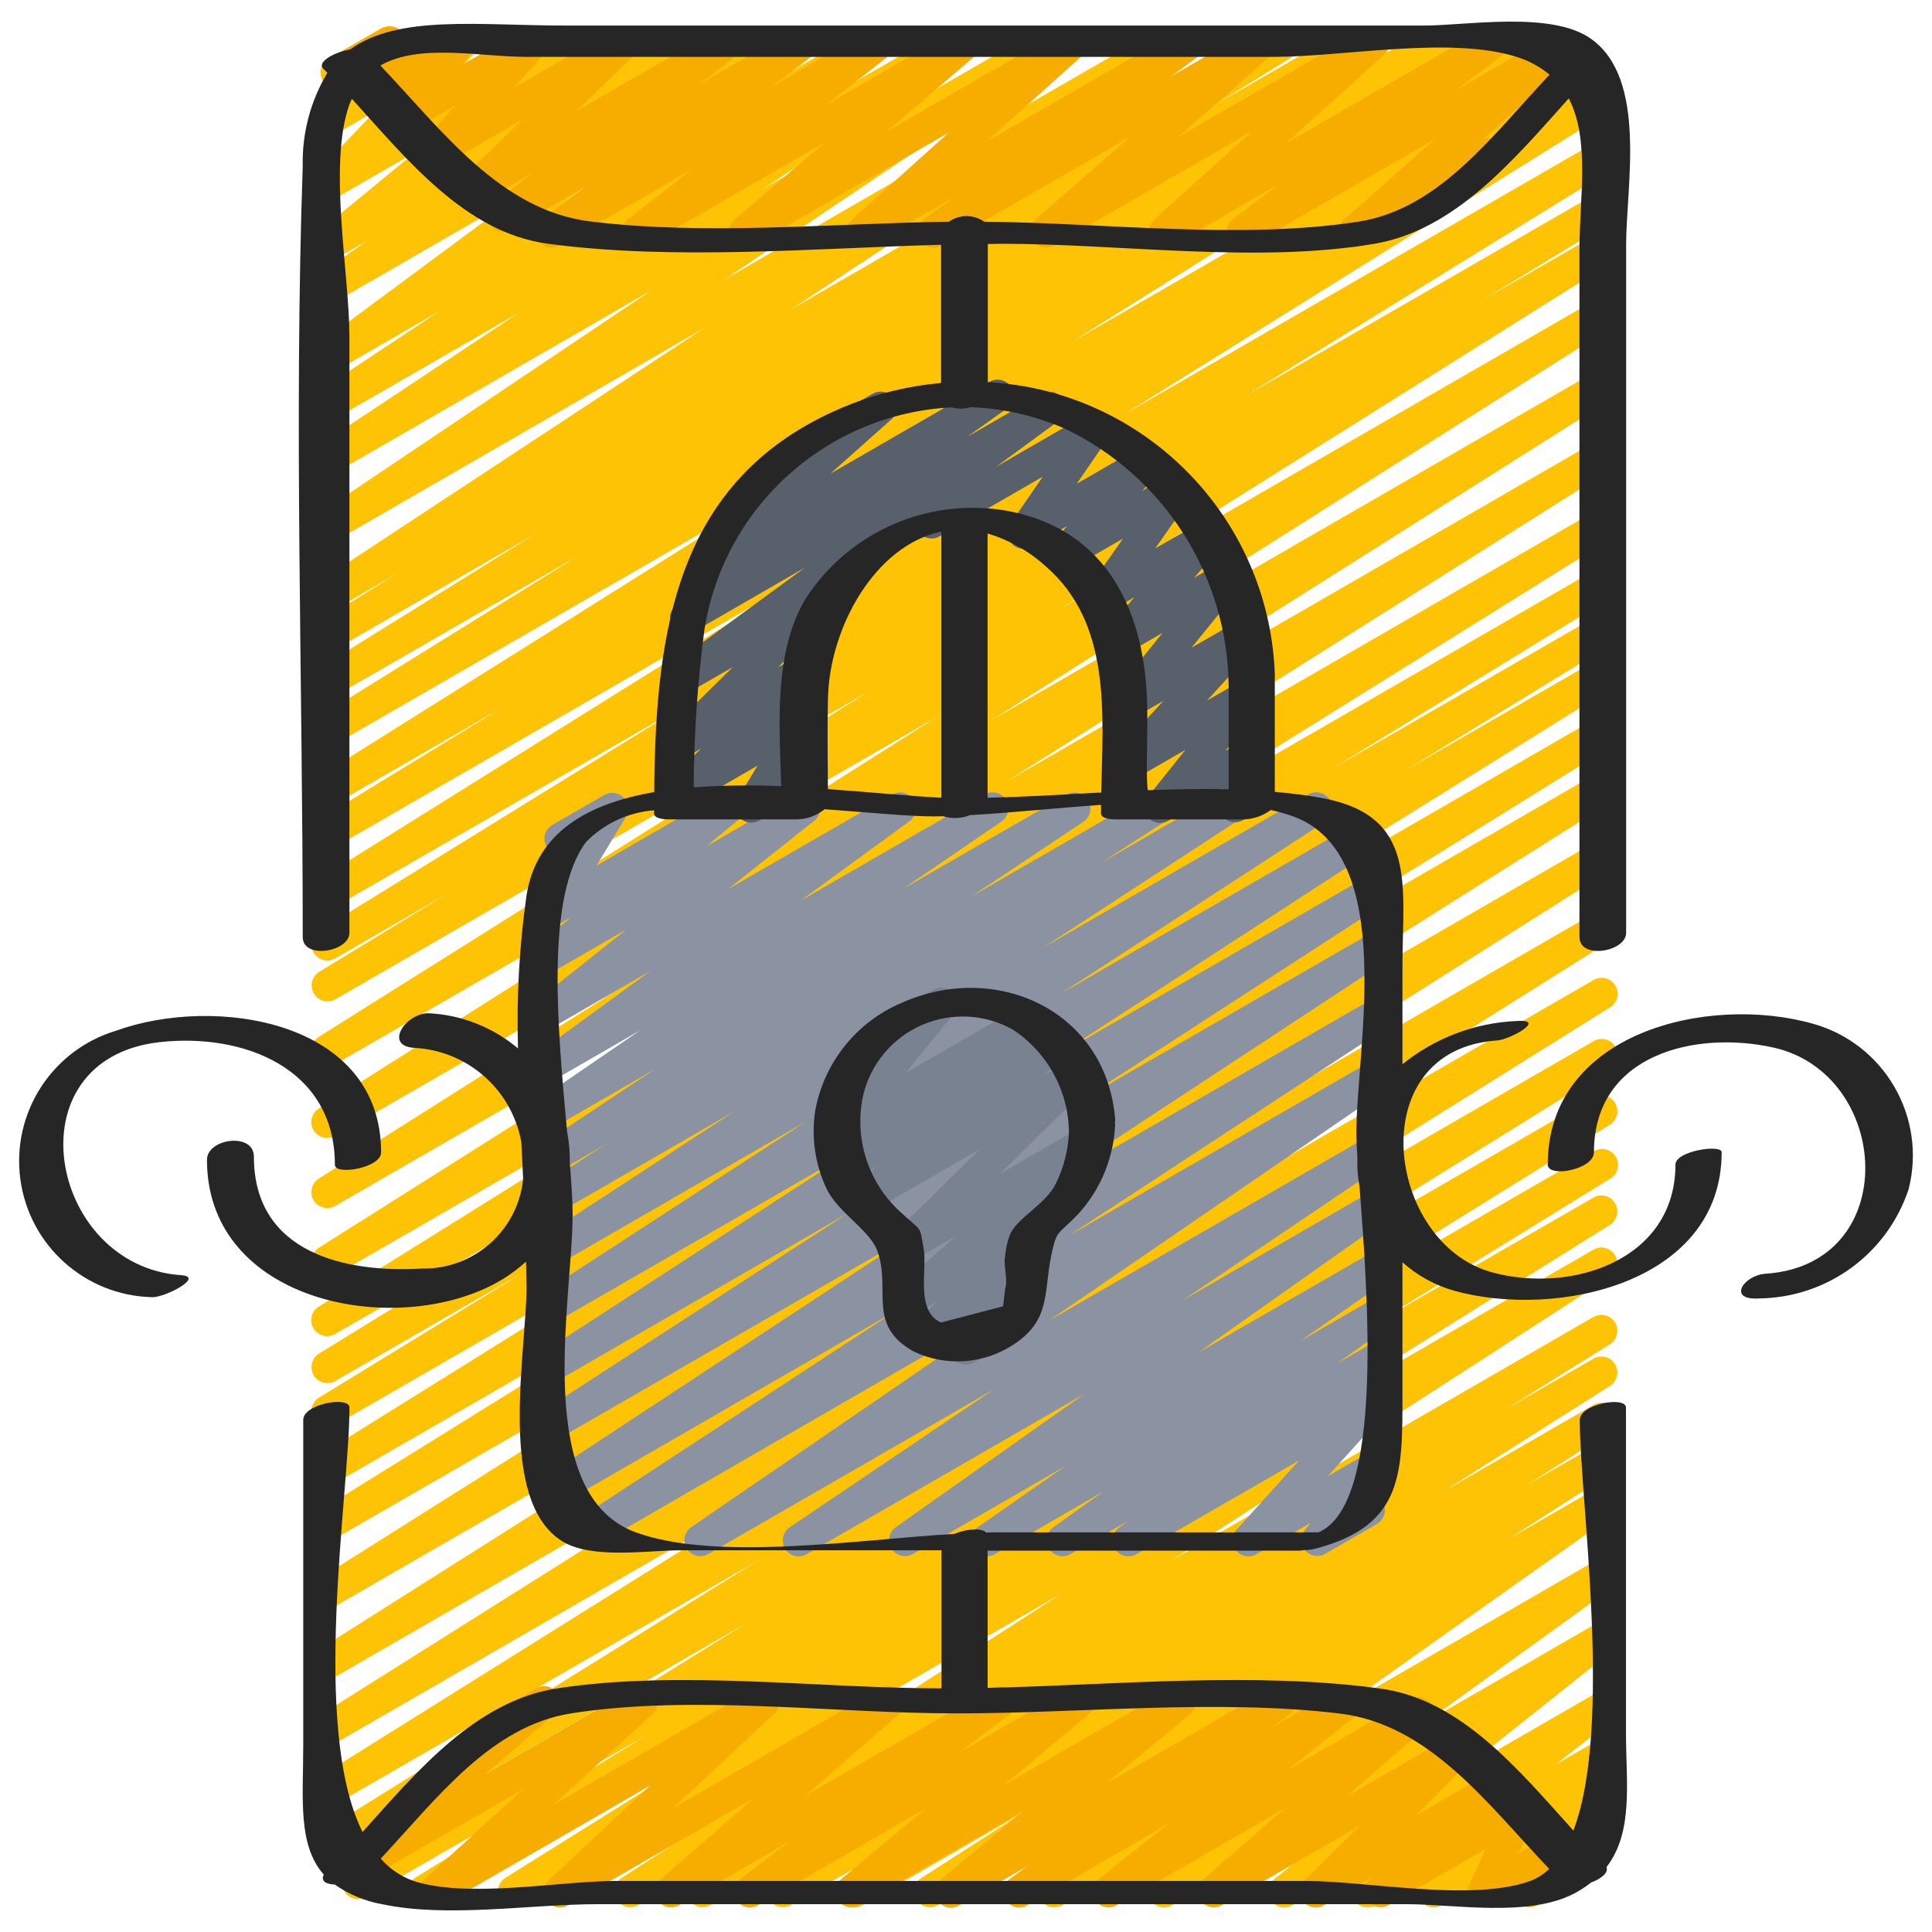
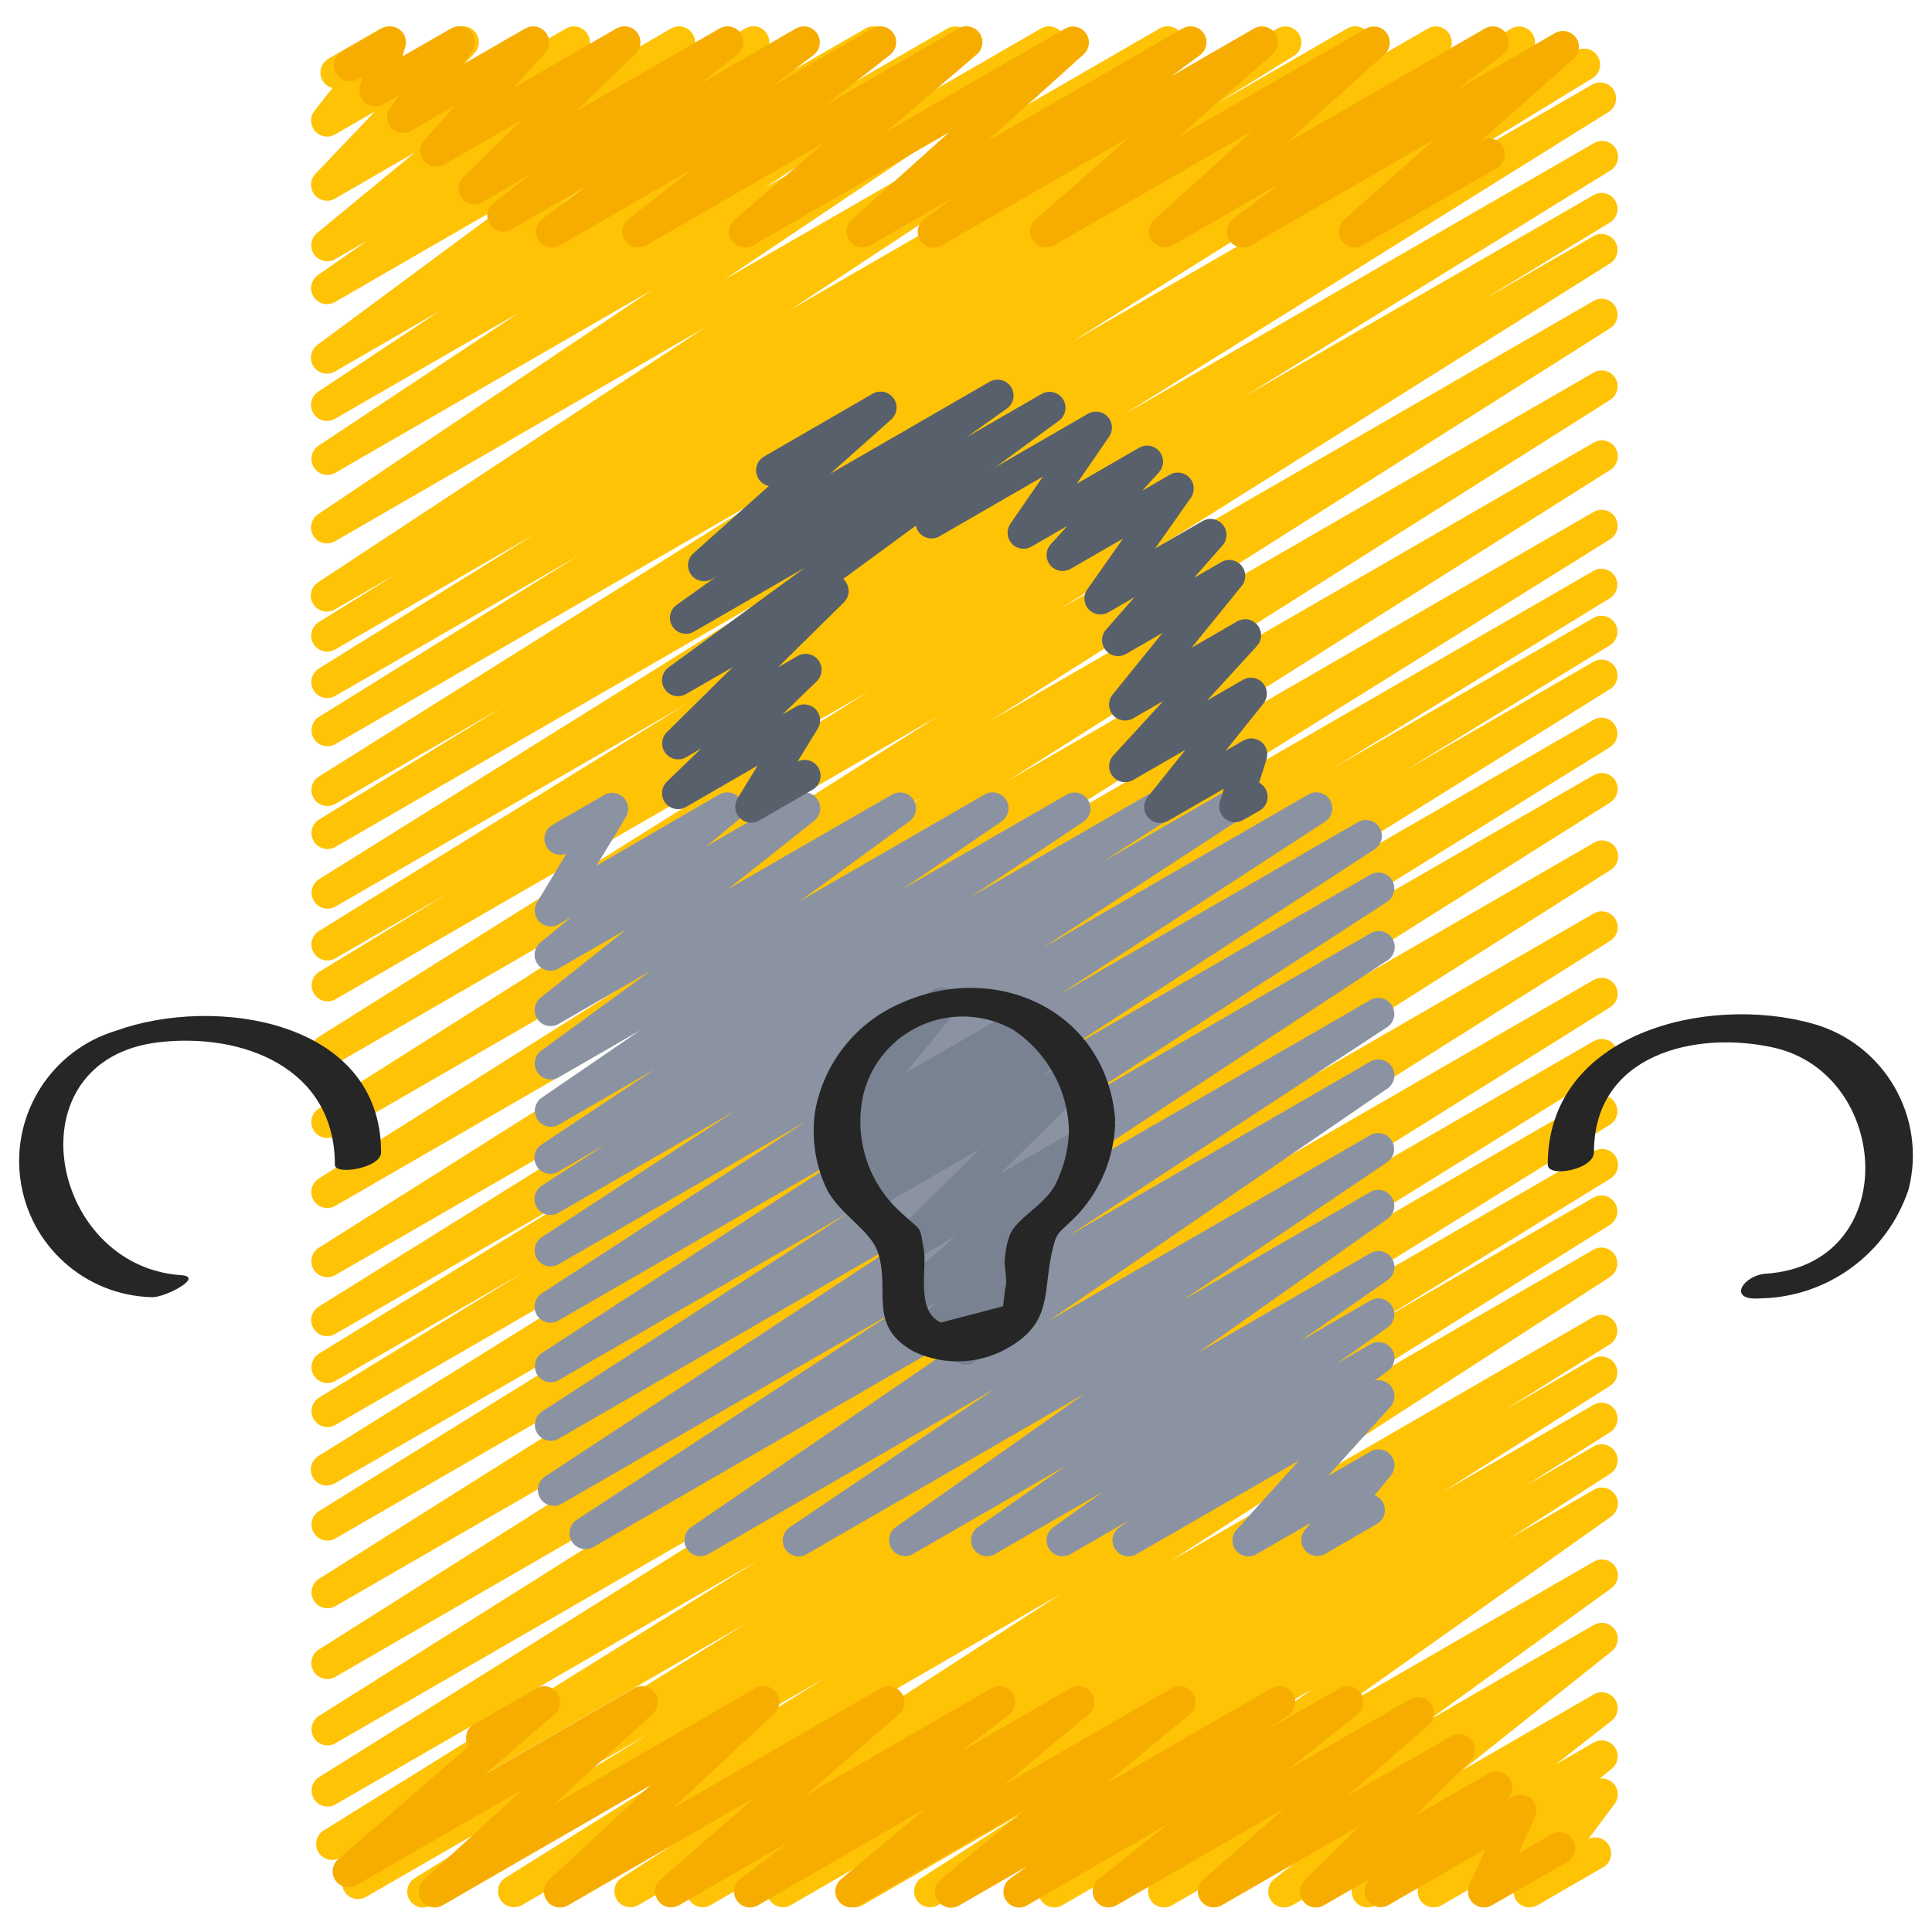
<svg xmlns="http://www.w3.org/2000/svg" xmlns:ns1="http://www.serif.com/" width="100%" height="100%" viewBox="0 0 101 101" version="1.1" xml:space="preserve" style="fill-rule:evenodd;clip-rule:evenodd;stroke-linejoin:round;stroke-miterlimit:1.414;">
  <g>
    <path id="Path" d="M22.124,99.723c-0.374,0.001 -0.703,-0.246 -0.805,-0.606c-0.102,-0.36 0.048,-0.743 0.366,-0.939l12.215,-7.529l-14.753,8.51c-0.395,0.237 -0.908,0.109 -1.145,-0.287c-0.237,-0.395 -0.108,-0.907 0.287,-1.144l20.809,-12.919l-21.359,12.333c-0.39,0.197 -0.866,0.061 -1.092,-0.314c-0.225,-0.374 -0.124,-0.858 0.232,-1.111l22.779,-14.157l-22.145,12.785c-0.391,0.207 -0.876,0.071 -1.104,-0.308c-0.228,-0.38 -0.12,-0.871 0.247,-1.12l26.532,-16.595l-25.675,14.823c-0.391,0.209 -0.878,0.075 -1.107,-0.305c-0.23,-0.38 -0.121,-0.873 0.246,-1.122l29.681,-18.689l-28.82,16.643c-0.392,0.216 -0.884,0.084 -1.116,-0.299c-0.231,-0.383 -0.119,-0.88 0.254,-1.128l31.9,-20.181l-31.038,17.914c-0.391,0.209 -0.878,0.075 -1.107,-0.305c-0.23,-0.38 -0.121,-0.873 0.246,-1.122l30.37,-19.141l-29.509,17.03c-0.392,0.21 -0.88,0.075 -1.109,-0.307c-0.228,-0.382 -0.117,-0.876 0.253,-1.123l22.361,-13.883l-21.505,12.415c-0.395,0.236 -0.907,0.108 -1.144,-0.287c-0.237,-0.396 -0.109,-0.908 0.287,-1.145l24.349,-15.167l-23.493,13.563c-0.394,0.211 -0.883,0.074 -1.111,-0.31c-0.228,-0.383 -0.113,-0.878 0.26,-1.123l10.679,-6.538l-9.835,5.674c-0.393,0.206 -0.879,0.07 -1.106,-0.312c-0.227,-0.381 -0.116,-0.873 0.253,-1.12l14.503,-8.911l-13.65,7.881c-0.393,0.217 -0.887,0.083 -1.118,-0.301c-0.231,-0.385 -0.116,-0.884 0.26,-1.129l24.854,-15.495l-23.996,13.85c-0.391,0.209 -0.878,0.075 -1.108,-0.305c-0.229,-0.38 -0.121,-0.873 0.247,-1.122l31.273,-19.742l-30.405,17.548c-0.392,0.215 -0.885,0.083 -1.116,-0.3c-0.232,-0.382 -0.12,-0.88 0.253,-1.127l31.56,-19.952l-30.697,17.718c-0.392,0.215 -0.885,0.083 -1.116,-0.3c-0.232,-0.383 -0.12,-0.88 0.253,-1.127l32.399,-20.525l-31.538,18.206c-0.394,0.227 -0.898,0.096 -1.132,-0.293c-0.234,-0.39 -0.113,-0.896 0.273,-1.138l28.774,-18.073l-27.913,16.114c-0.393,0.205 -0.877,0.067 -1.103,-0.314c-0.226,-0.381 -0.115,-0.872 0.253,-1.119l6.725,-4.102l-5.875,3.393c-0.394,0.213 -0.885,0.078 -1.114,-0.306c-0.23,-0.384 -0.115,-0.881 0.259,-1.126l19.19,-11.847l-18.335,10.574c-0.392,0.207 -0.877,0.071 -1.105,-0.309c-0.228,-0.379 -0.119,-0.871 0.247,-1.119l25.387,-15.853l-24.529,14.161c-0.394,0.21 -0.883,0.073 -1.111,-0.31c-0.228,-0.384 -0.113,-0.879 0.26,-1.124l9.623,-5.887l-8.772,5.069c-0.393,0.213 -0.883,0.079 -1.113,-0.303c-0.23,-0.382 -0.118,-0.878 0.253,-1.125l23.862,-14.97l-23.002,13.278c-0.393,0.21 -0.881,0.074 -1.109,-0.307c-0.229,-0.382 -0.117,-0.876 0.253,-1.123l13.588,-8.437l-12.732,7.342c-0.393,0.217 -0.887,0.084 -1.118,-0.301c-0.231,-0.385 -0.116,-0.884 0.26,-1.129l11.335,-7.058l-10.477,6.057c-0.394,0.222 -0.894,0.09 -1.126,-0.299c-0.232,-0.388 -0.112,-0.891 0.27,-1.133l4.118,-2.551l-3.262,1.881c-0.392,0.234 -0.899,0.11 -1.139,-0.278c-0.24,-0.389 -0.123,-0.898 0.263,-1.143l20.191,-13.297l-19.315,11.158c-0.39,0.226 -0.888,0.102 -1.127,-0.28c-0.238,-0.382 -0.13,-0.884 0.244,-1.135l17.438,-11.712l-16.549,9.553c-0.389,0.215 -0.878,0.087 -1.112,-0.291c-0.234,-0.378 -0.131,-0.873 0.235,-1.126l10.486,-6.957l-9.615,5.545c-0.391,0.227 -0.891,0.102 -1.128,-0.282c-0.238,-0.384 -0.127,-0.887 0.25,-1.136l6.351,-4.217l-5.473,3.161c-0.384,0.225 -0.876,0.11 -1.12,-0.262c-0.244,-0.372 -0.154,-0.869 0.205,-1.132l10.493,-7.766l-9.578,5.53c-0.387,0.222 -0.88,0.101 -1.12,-0.276c-0.239,-0.376 -0.14,-0.874 0.225,-1.13l2.573,-1.797l-1.678,0.967c-0.375,0.21 -0.848,0.1 -1.093,-0.253c-0.244,-0.353 -0.181,-0.834 0.147,-1.112l5.119,-4.215l-4.172,2.41c-0.359,0.208 -0.816,0.12 -1.073,-0.207c-0.256,-0.326 -0.234,-0.791 0.052,-1.091l3.106,-3.261l-2.086,1.205c-0.346,0.198 -0.784,0.124 -1.045,-0.177c-0.261,-0.301 -0.273,-0.745 -0.028,-1.06l0.936,-1.193c-0.328,-0.085 -0.572,-0.36 -0.617,-0.695c-0.045,-0.336 0.117,-0.666 0.41,-0.835l2.715,-1.565c0.346,-0.202 0.787,-0.129 1.05,0.174c0.263,0.303 0.273,0.75 0.025,1.064l-0.538,0.683l3.366,-1.939c0.359,-0.206 0.814,-0.117 1.069,0.208c0.256,0.324 0.236,0.787 -0.048,1.088l-3.107,3.256l7.895,-4.552c0.375,-0.21 0.847,-0.1 1.092,0.253c0.245,0.353 0.181,0.834 -0.146,1.112l-5.12,4.21l9.667,-5.575c0.386,-0.22 0.876,-0.098 1.115,0.277c0.239,0.374 0.143,0.87 -0.219,1.128l-2.571,1.792l5.548,-3.197c0.383,-0.226 0.876,-0.111 1.12,0.261c0.244,0.372 0.154,0.87 -0.206,1.132l-10.481,7.756l15.853,-9.149c0.39,-0.222 0.885,-0.096 1.121,0.285c0.237,0.381 0.13,0.88 -0.242,1.131l-6.372,4.224l9.781,-5.64c0.388,-0.213 0.874,-0.086 1.108,0.288c0.235,0.375 0.137,0.867 -0.223,1.123l-10.491,6.955l14.496,-8.366c0.388,-0.222 0.883,-0.097 1.12,0.282c0.237,0.379 0.133,0.878 -0.236,1.131l-17.429,11.712l22.745,-13.125c0.391,-0.227 0.891,-0.102 1.128,0.282c0.238,0.384 0.127,0.887 -0.25,1.136l-20.191,13.293l25.481,-14.711c0.393,-0.217 0.887,-0.084 1.118,0.301c0.231,0.385 0.116,0.884 -0.26,1.129l-4.124,2.553l6.902,-3.983c0.394,-0.228 0.898,-0.097 1.132,0.293c0.234,0.389 0.113,0.895 -0.273,1.137l-11.347,7.063l14.716,-8.493c0.394,-0.217 0.888,-0.084 1.118,0.301c0.231,0.385 0.116,0.884 -0.26,1.129l-13.581,8.428l17.082,-9.858c0.392,-0.213 0.882,-0.079 1.112,0.303c0.23,0.382 0.119,0.878 -0.253,1.125l-23.862,14.973l26.399,-15.242c0.394,-0.218 0.89,-0.083 1.12,0.304c0.231,0.387 0.112,0.887 -0.268,1.13l-9.623,5.882l9.592,-5.539c0.394,-0.227 0.897,-0.096 1.132,0.293c0.234,0.39 0.113,0.896 -0.273,1.137l-25.386,15.845l24.62,-14.214c0.396,-0.236 0.908,-0.107 1.144,0.289c0.236,0.396 0.106,0.908 -0.289,1.144l-19.19,11.848l18.335,-10.576c0.395,-0.215 0.888,-0.079 1.117,0.308c0.228,0.386 0.11,0.884 -0.267,1.127l-6.724,4.101l5.874,-3.392c0.392,-0.213 0.882,-0.079 1.112,0.303c0.23,0.383 0.119,0.878 -0.252,1.125l-28.774,18.075l27.914,-16.114c0.392,-0.216 0.885,-0.083 1.116,0.299c0.232,0.383 0.12,0.881 -0.253,1.128l-32.399,20.525l31.538,-18.206c0.392,-0.215 0.884,-0.083 1.116,0.3c0.231,0.383 0.12,0.88 -0.253,1.127l-31.562,19.954l30.704,-17.721c0.393,-0.221 0.89,-0.089 1.122,0.297c0.233,0.386 0.117,0.886 -0.261,1.131l-31.271,19.749l30.403,-17.55c0.393,-0.216 0.887,-0.083 1.118,0.302c0.231,0.385 0.116,0.884 -0.26,1.128l-24.853,15.496l23.995,-13.85c0.393,-0.207 0.879,-0.07 1.106,0.311c0.227,0.381 0.116,0.874 -0.253,1.12l-14.503,8.906l13.65,-7.878c0.394,-0.21 0.883,-0.073 1.111,0.31c0.228,0.384 0.113,0.879 -0.26,1.124l-10.729,6.563l9.875,-5.701c0.393,-0.216 0.887,-0.083 1.118,0.302c0.231,0.385 0.116,0.884 -0.26,1.129l-24.313,15.143l23.458,-13.542c0.393,-0.209 0.881,-0.074 1.109,0.308c0.229,0.382 0.117,0.876 -0.253,1.123l-22.36,13.883l21.504,-12.415c0.393,-0.22 0.89,-0.089 1.123,0.297c0.232,0.386 0.116,0.887 -0.262,1.131l-30.37,19.152l29.509,-17.041c0.395,-0.238 0.907,-0.111 1.146,0.283c0.238,0.395 0.111,0.907 -0.283,1.146l-31.884,20.174l31.021,-17.91c0.393,-0.22 0.89,-0.089 1.123,0.297c0.232,0.386 0.116,0.887 -0.262,1.131l-29.681,18.69l28.82,-16.645c0.393,-0.217 0.887,-0.084 1.118,0.301c0.231,0.385 0.116,0.884 -0.26,1.129l-26.532,16.593l25.674,-14.823c0.394,-0.222 0.894,-0.089 1.126,0.299c0.232,0.388 0.112,0.891 -0.27,1.133l-22.801,14.17l21.945,-12.668c0.393,-0.21 0.881,-0.075 1.109,0.307c0.229,0.382 0.117,0.876 -0.253,1.123l-20.793,12.912l19.937,-11.514c0.396,-0.236 0.908,-0.106 1.144,0.29c0.236,0.395 0.106,0.907 -0.289,1.143l-12.235,7.543l11.38,-6.568c0.392,-0.207 0.877,-0.071 1.105,0.308c0.228,0.38 0.119,0.872 -0.247,1.12l-16.719,10.456l15.853,-9.156c0.39,-0.212 0.878,-0.081 1.11,0.298c0.231,0.379 0.126,0.873 -0.241,1.124l-22.971,14.851l22.11,-12.759c0.392,-0.206 0.877,-0.071 1.105,0.309c0.228,0.38 0.119,0.871 -0.247,1.12l-5.48,3.419l4.622,-2.67c0.391,-0.206 0.875,-0.072 1.104,0.306c0.229,0.378 0.123,0.869 -0.241,1.119l-8.766,5.557l7.903,-4.561c0.392,-0.215 0.885,-0.083 1.116,0.3c0.232,0.383 0.12,0.88 -0.253,1.127l-4.4,2.788l3.539,-2.04c0.391,-0.215 0.882,-0.085 1.114,0.296c0.233,0.382 0.124,0.878 -0.246,1.127l-5.35,3.436l4.48,-2.588c0.386,-0.223 0.879,-0.103 1.119,0.272c0.241,0.375 0.144,0.873 -0.219,1.131l-13.981,9.904l13.083,-7.551c0.384,-0.221 0.874,-0.102 1.115,0.27c0.241,0.372 0.149,0.867 -0.209,1.128l-9.618,6.942l8.707,-5.028c0.378,-0.215 0.858,-0.104 1.103,0.255c0.245,0.36 0.172,0.848 -0.167,1.12l-7.835,6.236l6.899,-3.983c0.379,-0.214 0.858,-0.101 1.102,0.259c0.243,0.361 0.169,0.848 -0.171,1.119l-2.922,2.288l1.991,-1.148c0.377,-0.213 0.854,-0.103 1.099,0.255c0.245,0.357 0.175,0.842 -0.16,1.117l-0.639,0.514c0.277,-0.034 0.552,0.067 0.741,0.272c0.262,0.296 0.281,0.736 0.043,1.053l-1.373,1.835c0.405,-0.193 0.89,-0.031 1.098,0.366c0.208,0.397 0.065,0.888 -0.324,1.111l-3.44,1.989c-0.343,0.195 -0.775,0.124 -1.037,-0.171c-0.262,-0.294 -0.282,-0.732 -0.048,-1.049l1.368,-1.835l-5.294,3.055c-0.377,0.213 -0.855,0.102 -1.1,-0.255c-0.244,-0.357 -0.175,-0.842 0.16,-1.117l0.334,-0.263l-2.837,1.635c-0.379,0.218 -0.862,0.107 -1.107,-0.255c-0.245,-0.363 -0.169,-0.853 0.174,-1.123l2.914,-2.28l-6.341,3.66c-0.378,0.219 -0.862,0.11 -1.109,-0.252c-0.246,-0.361 -0.172,-0.852 0.171,-1.123l7.843,-6.236l-13.193,7.609c-0.384,0.221 -0.874,0.102 -1.115,-0.27c-0.241,-0.372 -0.149,-0.868 0.209,-1.128l9.618,-6.945l-14.449,8.343c-0.385,0.22 -0.875,0.1 -1.115,-0.274c-0.24,-0.373 -0.146,-0.868 0.214,-1.128l13.98,-9.9l-19.587,11.302c-0.391,0.215 -0.882,0.084 -1.114,-0.297c-0.232,-0.381 -0.124,-0.877 0.247,-1.126l5.358,-3.44l-8.432,4.863c-0.393,0.224 -0.893,0.095 -1.128,-0.292c-0.234,-0.387 -0.117,-0.891 0.264,-1.135l4.402,-2.785l-7.291,4.212c-0.391,0.212 -0.88,0.08 -1.111,-0.301c-0.231,-0.38 -0.122,-0.875 0.247,-1.124l8.769,-5.559l-12.1,6.984c-0.392,0.212 -0.882,0.079 -1.112,-0.304c-0.23,-0.382 -0.119,-0.877 0.253,-1.124l5.47,-3.411l-8.392,4.839c-0.39,0.212 -0.878,0.081 -1.11,-0.298c-0.232,-0.379 -0.126,-0.873 0.24,-1.124l22.987,-14.861l-28.203,16.283c-0.392,0.212 -0.882,0.079 -1.112,-0.304c-0.23,-0.382 -0.119,-0.877 0.253,-1.124l16.713,-10.451l-20.578,11.879c-0.126,0.075 -0.27,0.116 -0.417,0.118Z" style="fill:#ffc306;fill-rule:nonzero;" />
    <path id="Path1" ns1:id="Path" d="M41.754,81.368c-0.366,0 -0.69,-0.239 -0.798,-0.589c-0.108,-0.351 0.026,-0.731 0.329,-0.936l10.71,-7.234l-14.978,8.64c-0.387,0.213 -0.872,0.088 -1.108,-0.285c-0.236,-0.373 -0.14,-0.865 0.219,-1.123l17.706,-12.143l-22.798,13.168c-0.391,0.234 -0.899,0.11 -1.138,-0.278c-0.24,-0.389 -0.123,-0.898 0.262,-1.142l16.64,-10.899l-17.429,10.063c-0.391,0.226 -0.89,0.101 -1.128,-0.283c-0.238,-0.384 -0.127,-0.887 0.25,-1.136l19.357,-12.737l-18.656,10.765c-0.39,0.212 -0.878,0.081 -1.11,-0.298c-0.231,-0.379 -0.126,-0.873 0.241,-1.124l16.049,-10.402l-15.185,8.763c-0.389,0.21 -0.874,0.078 -1.106,-0.298c-0.231,-0.377 -0.128,-0.869 0.235,-1.122l16.315,-10.612l-15.446,8.915c-0.39,0.219 -0.884,0.09 -1.118,-0.292c-0.234,-0.382 -0.125,-0.88 0.247,-1.129l13.814,-8.99l-12.943,7.471c-0.39,0.215 -0.88,0.086 -1.113,-0.294c-0.233,-0.379 -0.127,-0.875 0.241,-1.126l10.095,-6.596l-9.223,5.323c-0.391,0.223 -0.889,0.094 -1.124,-0.29c-0.235,-0.385 -0.122,-0.887 0.255,-1.133l3.337,-2.156l-2.471,1.426c-0.39,0.222 -0.885,0.096 -1.121,-0.285c-0.237,-0.381 -0.13,-0.881 0.242,-1.131l5.929,-3.943l-5.035,2.905c-0.387,0.215 -0.875,0.09 -1.111,-0.285c-0.237,-0.375 -0.138,-0.869 0.223,-1.125l5.163,-3.535l-4.275,2.468c-0.383,0.217 -0.868,0.098 -1.109,-0.271c-0.24,-0.368 -0.153,-0.86 0.2,-1.124l5.713,-4.171l-4.804,2.773c-0.378,0.216 -0.858,0.104 -1.103,-0.255c-0.245,-0.36 -0.172,-0.847 0.167,-1.12l4.487,-3.571l-3.551,2.051c-0.375,0.216 -0.854,0.109 -1.102,-0.246c-0.247,-0.356 -0.181,-0.842 0.153,-1.119l1.623,-1.335l-0.667,0.387c-0.33,0.188 -0.744,0.13 -1.01,-0.141c-0.265,-0.271 -0.315,-0.687 -0.12,-1.012l1.54,-2.551c-0.403,0.168 -0.868,-0.004 -1.065,-0.394c-0.197,-0.39 -0.06,-0.866 0.314,-1.092l2.724,-1.573c0.33,-0.191 0.747,-0.134 1.014,0.138c0.266,0.272 0.315,0.691 0.117,1.017l-1.537,2.541l6.421,-3.721c0.375,-0.216 0.853,-0.109 1.1,0.246c0.248,0.355 0.183,0.84 -0.149,1.117l-1.623,1.345l4.694,-2.708c0.378,-0.22 0.862,-0.11 1.108,0.251c0.247,0.362 0.172,0.852 -0.17,1.124l-4.492,3.564l8.568,-4.939c0.383,-0.216 0.869,-0.098 1.109,0.271c0.241,0.368 0.153,0.86 -0.199,1.124l-5.719,4.172l9.653,-5.574c0.388,-0.215 0.876,-0.09 1.112,0.285c0.236,0.375 0.138,0.869 -0.224,1.125l-5.173,3.534l8.576,-4.937c0.388,-0.212 0.874,-0.084 1.108,0.292c0.234,0.376 0.133,0.869 -0.229,1.123l-5.9,3.936l9.279,-5.356c0.39,-0.212 0.878,-0.081 1.11,0.298c0.232,0.379 0.126,0.873 -0.241,1.124l-3.337,2.154l6.188,-3.571c0.39,-0.222 0.887,-0.095 1.122,0.288c0.236,0.382 0.126,0.883 -0.248,1.132l-10.102,6.59l13.871,-8.01c0.392,-0.228 0.894,-0.101 1.131,0.285c0.237,0.386 0.123,0.89 -0.258,1.137l-13.813,8.99l15.555,-8.98c0.39,-0.21 0.875,-0.078 1.106,0.298c0.231,0.377 0.128,0.869 -0.235,1.122l-16.299,10.604l16.062,-9.268c0.392,-0.223 0.89,-0.094 1.125,0.29c0.235,0.385 0.122,0.887 -0.255,1.134l-16.05,10.407l15.185,-8.764c0.392,-0.234 0.899,-0.111 1.139,0.278c0.24,0.389 0.123,0.898 -0.263,1.142l-19.35,12.729l18.469,-10.663c0.391,-0.222 0.888,-0.095 1.123,0.288c0.236,0.383 0.126,0.883 -0.248,1.132l-16.645,10.903l15.772,-9.106c0.388,-0.221 0.881,-0.098 1.12,0.28c0.238,0.377 0.137,0.876 -0.231,1.13l-17.716,12.148l16.827,-9.713c0.388,-0.212 0.874,-0.086 1.108,0.289c0.235,0.374 0.137,0.867 -0.224,1.123l-10.696,7.225l9.812,-5.663c0.386,-0.217 0.873,-0.095 1.112,0.277c0.238,0.373 0.144,0.867 -0.214,1.126l-9.887,6.985l8.989,-5.188c0.387,-0.222 0.88,-0.1 1.119,0.276c0.24,0.377 0.141,0.875 -0.225,1.131l-4.565,3.189l3.671,-2.121c0.385,-0.218 0.872,-0.097 1.112,0.274c0.239,0.371 0.148,0.865 -0.209,1.126l-2.622,1.875l1.719,-0.991c0.384,-0.224 0.877,-0.107 1.12,0.266c0.242,0.372 0.15,0.87 -0.211,1.131l-0.704,0.514c0.357,-0.095 0.734,0.056 0.927,0.371c0.193,0.315 0.155,0.719 -0.092,0.994l-3.266,3.619l2.229,-1.285c0.349,-0.2 0.792,-0.122 1.052,0.184c0.26,0.307 0.264,0.756 0.01,1.068l-0.85,1.036c0.179,0.069 0.329,0.197 0.426,0.362c0.23,0.399 0.093,0.909 -0.306,1.14l-2.701,1.56c-0.349,0.202 -0.793,0.126 -1.054,-0.182c-0.261,-0.307 -0.265,-0.758 -0.009,-1.069l0.299,-0.364l-2.837,1.637c-0.355,0.205 -0.807,0.121 -1.065,-0.197c-0.258,-0.319 -0.247,-0.778 0.027,-1.083l3.267,-3.619l-8.495,4.895c-0.384,0.225 -0.877,0.108 -1.12,-0.265c-0.242,-0.373 -0.15,-0.87 0.211,-1.131l0.48,-0.351l-3.027,1.747c-0.385,0.218 -0.872,0.098 -1.112,-0.274c-0.239,-0.371 -0.147,-0.865 0.209,-1.126l2.622,-1.875l-5.674,3.275c-0.385,0.214 -0.871,0.091 -1.108,-0.281c-0.236,-0.372 -0.143,-0.864 0.214,-1.124l4.572,-3.193l-7.968,4.598c-0.384,0.21 -0.866,0.087 -1.102,-0.282c-0.236,-0.369 -0.147,-0.858 0.204,-1.119l9.884,-6.985l-14.528,8.386c-0.126,0.076 -0.27,0.117 -0.417,0.119Z" style="fill:#8b93a2;fill-rule:nonzero;" />
    <path id="Path2" ns1:id="Path" d="M60.649,43.022c-0.321,0 -0.613,-0.184 -0.752,-0.473c-0.14,-0.289 -0.101,-0.632 0.099,-0.882l1.976,-2.468l-2.742,1.582c-0.356,0.202 -0.806,0.116 -1.063,-0.203c-0.256,-0.32 -0.243,-0.778 0.032,-1.082l2.615,-2.852l-1.585,0.914c-0.348,0.199 -0.788,0.122 -1.048,-0.182c-0.261,-0.305 -0.268,-0.752 -0.017,-1.064l2.612,-3.227l-1.911,1.103c-0.353,0.203 -0.802,0.121 -1.06,-0.194c-0.259,-0.315 -0.252,-0.771 0.015,-1.078l1.485,-1.694l-1.361,0.788c-0.339,0.196 -0.77,0.13 -1.034,-0.159c-0.264,-0.289 -0.292,-0.724 -0.066,-1.044l1.864,-2.65l-2.747,1.584c-0.355,0.202 -0.804,0.118 -1.061,-0.2c-0.258,-0.318 -0.247,-0.775 0.025,-1.08l0.871,-0.965l-1.869,1.078c-0.337,0.197 -0.766,0.132 -1.031,-0.154c-0.266,-0.287 -0.297,-0.719 -0.075,-1.041l1.694,-2.461l-5.43,3.136c-0.396,0.207 -0.885,0.065 -1.109,-0.322c-0.224,-0.387 -0.103,-0.882 0.274,-1.122l8.629,-4.981c0.338,-0.194 0.765,-0.129 1.029,0.157c0.265,0.286 0.296,0.717 0.076,1.038l-1.692,2.463l3.259,-1.881c0.355,-0.205 0.807,-0.12 1.065,0.199c0.258,0.319 0.246,0.778 -0.029,1.083l-0.871,0.964l1.438,-0.834c0.34,-0.196 0.77,-0.13 1.034,0.159c0.265,0.29 0.292,0.724 0.066,1.044l-1.862,2.648l2.473,-1.428c0.354,-0.205 0.804,-0.124 1.063,0.193c0.26,0.316 0.252,0.773 -0.019,1.08l-1.486,1.691l1.425,-0.821c0.348,-0.201 0.789,-0.125 1.05,0.18c0.262,0.305 0.268,0.753 0.016,1.066l-2.622,3.229l2.388,-1.377c0.356,-0.202 0.807,-0.116 1.063,0.203c0.257,0.32 0.243,0.778 -0.031,1.082l-2.61,2.854l1.877,-1.083c0.347,-0.199 0.787,-0.124 1.048,0.18c0.261,0.303 0.269,0.749 0.02,1.063l-1.977,2.468l0.929,-0.536c0.298,-0.172 0.671,-0.143 0.939,0.072c0.269,0.215 0.377,0.573 0.274,0.901l-0.389,1.23c0.269,0.141 0.439,0.418 0.445,0.721c0.006,0.304 -0.153,0.587 -0.416,0.739l-0.876,0.5c-0.297,0.167 -0.666,0.136 -0.931,-0.077c-0.265,-0.213 -0.374,-0.566 -0.276,-0.892l0.214,-0.676l-2.917,1.679c-0.127,0.074 -0.271,0.113 -0.417,0.112Z" style="fill:#58606b;fill-rule:nonzero;" />
    <path id="Path3" ns1:id="Path" d="M39.268,43.007c-0.301,-0.001 -0.579,-0.165 -0.726,-0.428c-0.147,-0.263 -0.141,-0.585 0.017,-0.842l1.049,-1.714l-3.739,2.159c-0.365,0.217 -0.834,0.125 -1.091,-0.214c-0.256,-0.338 -0.217,-0.815 0.09,-1.107l1.787,-1.729l-0.791,0.457c-0.364,0.207 -0.824,0.113 -1.077,-0.22c-0.253,-0.333 -0.221,-0.802 0.076,-1.096l3.445,-3.4l-2.446,1.412c-0.383,0.222 -0.873,0.105 -1.116,-0.266c-0.242,-0.371 -0.152,-0.867 0.205,-1.129l7.125,-5.214l-5.805,3.349c-0.385,0.219 -0.875,0.099 -1.115,-0.274c-0.24,-0.373 -0.146,-0.869 0.214,-1.128l2.094,-1.492l-0.245,0.142c-0.371,0.214 -0.843,0.113 -1.093,-0.234c-0.251,-0.346 -0.199,-0.826 0.12,-1.111l3.948,-3.523c-0.34,-0.069 -0.601,-0.341 -0.657,-0.683c-0.055,-0.343 0.106,-0.684 0.407,-0.857l5.673,-3.28c0.371,-0.214 0.843,-0.113 1.094,0.233c0.25,0.347 0.198,0.827 -0.121,1.112l-3.185,2.836l8.333,-4.811c0.385,-0.219 0.875,-0.099 1.115,0.274c0.24,0.373 0.146,0.869 -0.214,1.128l-2.096,1.492l3.907,-2.253c0.383,-0.221 0.873,-0.104 1.116,0.266c0.242,0.371 0.152,0.867 -0.205,1.129l-11.282,8.275c0.043,0.037 0.081,0.078 0.115,0.124c0.255,0.333 0.222,0.804 -0.077,1.099l-3.446,3.396l1.02,-0.587c0.365,-0.217 0.834,-0.125 1.091,0.214c0.256,0.338 0.217,0.815 -0.09,1.107l-1.784,1.729l0.716,-0.414c0.331,-0.19 0.748,-0.132 1.014,0.141c0.266,0.273 0.313,0.692 0.114,1.017l-1.054,1.717c0.403,-0.197 0.891,-0.039 1.103,0.357c0.211,0.397 0.07,0.89 -0.319,1.115l-2.797,1.614c-0.126,0.074 -0.27,0.113 -0.417,0.112Z" style="fill:#58606b;fill-rule:nonzero;" />
    <path id="Path4" ns1:id="Path" d="M50.487,71.341c-0.324,0 -0.619,-0.188 -0.756,-0.482c-0.137,-0.293 -0.092,-0.64 0.116,-0.888l0.186,-0.22l-1.202,0.692c-0.368,0.22 -0.844,0.125 -1.099,-0.22c-0.255,-0.345 -0.207,-0.827 0.111,-1.115l1.133,-1.059l-1.209,0.697c-0.371,0.209 -0.84,0.105 -1.088,-0.241c-0.248,-0.346 -0.195,-0.823 0.121,-1.107l3.171,-2.782l-2.436,1.405c-0.363,0.204 -0.821,0.109 -1.073,-0.222c-0.252,-0.331 -0.222,-0.797 0.071,-1.093l4.673,-4.622l-5.716,3.297c-0.377,0.216 -0.858,0.105 -1.102,-0.255c-0.245,-0.36 -0.173,-0.847 0.166,-1.12l1.352,-1.071l-1.312,0.758c-0.378,0.221 -0.864,0.111 -1.111,-0.252c-0.246,-0.362 -0.17,-0.854 0.175,-1.125l0.803,-0.634l-0.209,0.118c-0.348,0.201 -0.79,0.124 -1.051,-0.181c-0.261,-0.306 -0.266,-0.755 -0.013,-1.067l2.536,-3.114c-0.405,0.19 -0.888,0.026 -1.094,-0.371c-0.207,-0.398 -0.062,-0.887 0.327,-1.109l3.854,-2.226c0.349,-0.2 0.79,-0.124 1.051,0.182c0.261,0.306 0.267,0.754 0.014,1.066l-2.53,3.107l6.097,-3.519c0.378,-0.211 0.855,-0.099 1.098,0.259c0.244,0.358 0.173,0.843 -0.163,1.116l-0.801,0.638l1.335,-0.773c0.378,-0.216 0.858,-0.104 1.103,0.255c0.245,0.36 0.172,0.847 -0.167,1.12l-1.352,1.071l1.459,-0.834c0.363,-0.204 0.82,-0.109 1.073,0.222c0.252,0.331 0.221,0.797 -0.072,1.093l-4.672,4.624l4.201,-2.426c0.372,-0.213 0.844,-0.11 1.093,0.238c0.249,0.348 0.195,0.828 -0.126,1.111l-3.171,2.784l0.15,-0.087c0.369,-0.22 0.844,-0.125 1.099,0.22c0.256,0.345 0.208,0.827 -0.111,1.115l-1.63,1.525c0.308,0.03 0.575,0.228 0.692,0.515c0.117,0.286 0.066,0.615 -0.133,0.852l-0.814,0.971c0.166,0.07 0.305,0.192 0.395,0.349c0.23,0.399 0.094,0.909 -0.305,1.139l-2.72,1.571c-0.128,0.071 -0.272,0.107 -0.417,0.105Z" style="fill:#798291;fill-rule:nonzero;" />
    <path id="Path5" ns1:id="Path" d="M48.809,12.952c-0.359,0 -0.677,-0.23 -0.791,-0.57c-0.114,-0.341 0.004,-0.716 0.291,-0.932l1.485,-1.094l-4.307,2.478c-0.367,0.196 -0.823,0.093 -1.068,-0.244c-0.246,-0.336 -0.206,-0.802 0.094,-1.091l5.092,-4.573l-10.244,5.908c-0.372,0.211 -0.844,0.106 -1.092,-0.244c-0.248,-0.35 -0.19,-0.83 0.133,-1.111l4.726,-4.04l-9.357,5.395c-0.378,0.214 -0.858,0.101 -1.101,-0.26c-0.244,-0.36 -0.17,-0.847 0.17,-1.119l3.338,-2.608l-6.912,3.987c-0.382,0.218 -0.868,0.103 -1.11,-0.264c-0.243,-0.366 -0.16,-0.859 0.19,-1.125l2.19,-1.645l-3.811,2.199c-0.38,0.217 -0.863,0.104 -1.107,-0.259c-0.243,-0.363 -0.166,-0.853 0.179,-1.122l1.98,-1.534l-2.554,1.485c-0.365,0.213 -0.831,0.12 -1.086,-0.216c-0.255,-0.336 -0.219,-0.81 0.084,-1.104l3.064,-2.983l-4.065,2.337c-0.354,0.203 -0.803,0.12 -1.061,-0.197c-0.258,-0.317 -0.249,-0.773 0.022,-1.079l1.61,-1.804l-2.328,1.335c-0.341,0.185 -0.764,0.111 -1.022,-0.179c-0.258,-0.29 -0.281,-0.719 -0.057,-1.036l0.512,-0.682l-0.855,0.492c-0.296,0.172 -0.668,0.145 -0.936,-0.068c-0.269,-0.213 -0.38,-0.569 -0.28,-0.897l0.154,-0.5l-0.264,0.148c-0.258,0.152 -0.578,0.153 -0.838,0.004c-0.259,-0.149 -0.419,-0.426 -0.418,-0.725c0,-0.3 0.161,-0.576 0.422,-0.724l2.09,-1.204c0.297,-0.171 0.666,-0.143 0.934,0.069c0.268,0.212 0.379,0.566 0.281,0.893l-0.152,0.501l2.55,-1.463c0.343,-0.197 0.777,-0.126 1.039,0.169c0.262,0.296 0.281,0.735 0.046,1.052l-0.511,0.682l3.301,-1.903c0.354,-0.203 0.803,-0.12 1.061,0.197c0.258,0.316 0.249,0.773 -0.022,1.079l-1.607,1.801l5.34,-3.077c0.364,-0.21 0.827,-0.117 1.081,0.218c0.254,0.336 0.219,0.808 -0.083,1.101l-3.067,2.981l7.457,-4.3c0.38,-0.217 0.863,-0.104 1.107,0.259c0.243,0.363 0.165,0.853 -0.179,1.122l-1.977,1.527l5.046,-2.908c0.381,-0.214 0.863,-0.098 1.104,0.267c0.241,0.365 0.16,0.854 -0.186,1.121l-2.17,1.639l5.237,-3.027c0.379,-0.219 0.862,-0.107 1.107,0.255c0.245,0.362 0.169,0.852 -0.175,1.123l-3.337,2.61l6.912,-3.988c0.373,-0.215 0.848,-0.111 1.097,0.24c0.249,0.351 0.19,0.834 -0.136,1.115l-4.726,4.039l9.355,-5.394c0.367,-0.197 0.823,-0.094 1.068,0.243c0.246,0.336 0.206,0.802 -0.094,1.091l-5.084,4.574l10.236,-5.908c0.383,-0.22 0.87,-0.103 1.112,0.266c0.242,0.37 0.154,0.863 -0.2,1.127l-1.485,1.095l4.312,-2.488c0.371,-0.209 0.839,-0.105 1.087,0.241c0.248,0.346 0.196,0.823 -0.121,1.107l-4.929,4.325l9.822,-5.673c0.367,-0.2 0.825,-0.097 1.072,0.24c0.246,0.337 0.205,0.805 -0.096,1.094l-5.136,4.648l10.372,-5.982c0.381,-0.213 0.861,-0.096 1.102,0.267c0.241,0.363 0.162,0.851 -0.182,1.119l-2.428,1.836l5.164,-2.979c0.371,-0.214 0.844,-0.113 1.095,0.234c0.251,0.348 0.197,0.829 -0.123,1.113l-4.775,4.23c0.412,-0.185 0.897,-0.009 1.094,0.398c0.196,0.407 0.033,0.896 -0.368,1.104l-6.988,4.025c-0.37,0.21 -0.84,0.108 -1.089,-0.237c-0.25,-0.346 -0.199,-0.823 0.118,-1.108l4.737,-4.202l-9.612,5.547c-0.381,0.216 -0.865,0.101 -1.107,-0.264c-0.243,-0.365 -0.161,-0.856 0.186,-1.123l2.428,-1.836l-5.588,3.223c-0.367,0.199 -0.825,0.096 -1.072,-0.241c-0.246,-0.337 -0.206,-0.805 0.096,-1.094l5.133,-4.646l-10.363,5.981c-0.371,0.208 -0.839,0.104 -1.087,-0.242c-0.248,-0.346 -0.196,-0.823 0.121,-1.107l4.931,-4.322l-9.83,5.671c-0.126,0.076 -0.27,0.117 -0.418,0.118Z" style="fill:#f7ad00;fill-rule:nonzero;" />
    <path id="Path6" ns1:id="Path" d="M53.28,99.723c-0.358,-0.003 -0.673,-0.234 -0.785,-0.574c-0.111,-0.34 0.007,-0.713 0.293,-0.927l0.926,-0.668l-3.588,2.069c-0.375,0.212 -0.849,0.104 -1.095,-0.249c-0.246,-0.353 -0.183,-0.836 0.146,-1.114l4.357,-3.613l-8.621,4.958c-0.374,0.211 -0.848,0.103 -1.094,-0.249c-0.246,-0.352 -0.184,-0.834 0.143,-1.113l4.437,-3.703l-8.772,5.065c-0.382,0.222 -0.87,0.108 -1.114,-0.259c-0.245,-0.367 -0.161,-0.862 0.191,-1.128l2.553,-1.939l-5.762,3.326c-0.371,0.209 -0.841,0.105 -1.088,-0.242c-0.248,-0.347 -0.195,-0.825 0.124,-1.108l4.884,-4.26l-9.717,5.61c-0.368,0.217 -0.841,0.121 -1.095,-0.223c-0.254,-0.344 -0.207,-0.824 0.109,-1.112l5.278,-4.929l-10.846,6.261c-0.367,0.215 -0.837,0.121 -1.092,-0.219c-0.252,-0.343 -0.206,-0.822 0.109,-1.11l5.196,-4.752l-8.724,5.034c-0.372,0.21 -0.842,0.106 -1.09,-0.242c-0.247,-0.348 -0.193,-0.827 0.127,-1.109l6.818,-5.901l-0.016,-0.03c-0.229,-0.398 -0.093,-0.907 0.305,-1.138l3.261,-1.877c0.372,-0.21 0.842,-0.105 1.09,0.242c0.247,0.348 0.192,0.827 -0.127,1.11l-3.611,3.122l7.757,-4.474c0.368,-0.208 0.833,-0.108 1.083,0.232c0.25,0.34 0.206,0.814 -0.102,1.103l-5.194,4.751l10.548,-6.086c0.368,-0.217 0.84,-0.121 1.094,0.223c0.254,0.344 0.207,0.824 -0.108,1.112l-5.277,4.926l10.847,-6.259c0.371,-0.21 0.841,-0.105 1.088,0.241c0.248,0.347 0.195,0.825 -0.124,1.109l-4.891,4.255l9.72,-5.607c0.382,-0.217 0.866,-0.102 1.108,0.263c0.243,0.366 0.161,0.856 -0.186,1.124l-2.548,1.937l5.756,-3.324c0.375,-0.215 0.851,-0.108 1.099,0.245c0.247,0.354 0.184,0.838 -0.146,1.117l-4.438,3.702l8.772,-5.064c0.375,-0.216 0.852,-0.109 1.1,0.246c0.247,0.355 0.183,0.84 -0.149,1.117l-4.36,3.61l8.623,-4.973c0.385,-0.224 0.877,-0.108 1.12,0.265c0.243,0.373 0.15,0.871 -0.21,1.132l-0.926,0.667l3.587,-2.069c0.378,-0.212 0.855,-0.099 1.098,0.259c0.244,0.358 0.173,0.843 -0.163,1.116l-3.619,2.873l6.367,-3.671c0.372,-0.212 0.844,-0.109 1.093,0.239c0.249,0.348 0.194,0.828 -0.127,1.111l-4.26,3.718l5.442,-3.137c0.363,-0.204 0.82,-0.109 1.073,0.222c0.252,0.331 0.221,0.797 -0.072,1.093l-2.882,2.847l3.838,-2.218c0.367,-0.197 0.823,-0.093 1.069,0.243c0.245,0.337 0.205,0.802 -0.094,1.092l-0.109,0.097l0.381,-0.206c0.313,-0.181 0.708,-0.139 0.976,0.104c0.269,0.243 0.35,0.631 0.202,0.961l-0.846,1.879l1.668,-0.963c0.259,-0.164 0.587,-0.174 0.855,-0.024c0.267,0.149 0.431,0.433 0.427,0.74c-0.004,0.306 -0.176,0.585 -0.447,0.728l-3.91,2.249c-0.313,0.18 -0.707,0.138 -0.975,-0.104c-0.268,-0.242 -0.35,-0.629 -0.203,-0.959l0.846,-1.879l-5.096,2.942c-0.367,0.197 -0.823,0.093 -1.069,-0.243c-0.245,-0.337 -0.205,-0.803 0.094,-1.092l0.11,-0.1l-2.503,1.442c-0.362,0.204 -0.82,0.109 -1.072,-0.222c-0.253,-0.331 -0.222,-0.798 0.071,-1.093l2.882,-2.847l-7.209,4.155c-0.371,0.212 -0.842,0.109 -1.091,-0.238c-0.249,-0.347 -0.196,-0.827 0.124,-1.11l4.258,-3.725l-8.791,5.073c-0.378,0.215 -0.858,0.104 -1.103,-0.255c-0.244,-0.36 -0.172,-0.847 0.167,-1.12l3.62,-2.872l-7.356,4.247c-0.126,0.076 -0.27,0.117 -0.417,0.118Z" style="fill:#f7ad00;fill-rule:nonzero;" />
-     <path id="Shape" d="M15.826,48.987c0,1.188 2.44,0.774 2.44,-0.22l0,-31.163c0,-3.319 -1.126,-8.976 0,-12.143c0.038,-0.106 0.088,-0.195 0.13,-0.295c2.929,3.229 5.949,7 10.253,7.577c6.579,0.877 13.764,0.242 20.548,0.052l0,7.226c-1.616,0.142 -3.203,0.514 -4.713,1.104c-9.151,3.608 -10.21,11.761 -10.284,20.283c-3.447,0.596 -6.154,2.083 -6.675,5.403c-0.378,2.648 -0.527,5.324 -0.445,7.998c-1.296,-1.096 -2.914,-1.74 -4.609,-1.835c-1.21,-0.082 -2.455,1.695 -0.824,1.805c2.787,0.137 5.111,2.179 5.606,4.924c0.032,0.645 0.064,1.284 0.096,1.923c-0.27,2.692 -2.556,4.729 -5.262,4.689c-3.985,0.243 -8.814,-0.783 -8.814,-5.849c0,-1.292 -2.453,-0.954 -2.453,0.167c0,7.047 8.754,9.123 14.222,6.863c0.904,-0.365 1.737,-0.887 2.46,-1.542c0,0.461 0.023,0.928 0.023,1.38c0,3.261 -1.563,11.11 1.864,13.236c1.547,0.96 4.484,0.476 6.148,0.476l13.683,0l0,7.217c-6.436,0 -13.72,-0.98 -20.089,0c-4.242,0.652 -7.301,4.3 -10.179,7.509c-2.73,-5.507 -0.683,-17.688 -0.683,-22.193c0,-0.608 -2.416,-0.199 -2.416,0.647l0,17.012c0,2.784 -0.302,5.203 1.076,6.765c-0.18,0.334 0.121,0.501 0.574,0.516c0.737,0.518 1.578,0.868 2.465,1.026c3.446,0.732 7.754,0 11.27,0l42.265,0c2.533,0 6.367,0.699 8.775,-0.549c0.318,-0.165 0.619,-0.36 0.9,-0.583c0.529,-0.196 0.924,-0.517 0.806,-0.805c1.426,-1.854 1.018,-4.439 1.018,-7.017l0,-17.007c0,-0.608 -2.417,-0.199 -2.417,0.647c0,4.097 1.756,15.998 -0.333,21.464c-2.872,-3.187 -5.871,-6.841 -10.079,-7.422c-6.567,-0.896 -13.792,-0.194 -20.543,-0.035l0,-7.175l16.353,0c0.05,-0.005 0.099,-0.014 0.148,-0.025c0.248,0.001 0.495,-0.034 0.733,-0.104c4.505,-1.218 4.453,-3.925 4.453,-8.086l0,-6.859c0.777,0.695 1.701,1.203 2.704,1.487c5.366,1.489 13.983,-0.4 13.983,-7.242c0,-0.427 -2.416,-0.075 -2.416,0.648c0,4.992 -5.427,6.764 -9.588,5.631c-5.56,-1.515 -6.854,-11.642 0.267,-12.121c0.667,-0.045 2.623,-1.125 1.034,-1.018c-2.185,0.091 -4.284,0.883 -5.984,2.26l0,-5.14c0,-4.172 0.805,-7.826 -4.145,-8.766c-0.819,-0.155 -1.668,-0.258 -2.529,-0.333l0,-6.191c-0.323,-8.187 -6.822,-14.784 -15.003,-15.228l0,-7.221c0.247,0 0.5,-0.012 0.744,-0.012c6.184,0 13.349,1.04 19.47,0c4.213,-0.715 7.284,-4.39 10.156,-7.599c1.123,2.146 0.56,5.258 0.56,7.866l0,35.977c0,1.188 2.44,0.774 2.44,-0.22l0,-35.977c0,-3.042 1.13,-8.677 -1.846,-10.769c-2.077,-1.461 -6.458,-0.686 -8.737,-0.686l-44.841,0c-4.555,0 -8.75,-0.581 -11.285,1.251c-0.798,0.132 -1.749,0.646 -1.402,1.001c0.072,0.07 0.142,0.147 0.214,0.219c-0.882,1.473 -1.328,3.166 -1.287,4.883c-0.462,13.394 0,26.887 0,40.298Zm54.202,40.591c4.701,0.562 7.728,4.722 10.962,8.125c-0.283,0.272 -0.617,0.485 -0.983,0.627c-3.057,1.11 -8.542,0 -11.756,0l-36.043,0c-2.959,0 -7.736,0.931 -10.593,0c-0.661,-0.235 -1.25,-0.637 -1.709,-1.168c2.957,-3.171 5.754,-6.93 9.951,-7.591c6.314,-1.001 13.704,0 20.087,0c6.516,0.007 13.61,-0.767 20.084,0.007Zm0.876,-30.313c0,0.292 0.024,0.735 0.057,1.243c-0.02,0.507 0.017,1.014 0.11,1.513c0.429,5.607 1.295,16.619 -2.144,18.087l-16.884,0c-0.156,0 -0.333,0 -0.49,0.01c-0.222,-0.255 -1.033,-0.2 -1.649,0.067c-5.194,0.314 -12.467,1.447 -16.662,-0.077c-5.461,-1.982 -3.307,-12.228 -3.307,-16.588c0,-0.746 -0.062,-1.691 -0.148,-2.742c0.01,-0.546 -0.038,-1.091 -0.142,-1.627c-0.478,-5.24 -1.168,-12.303 1.009,-15.15c0.943,-0.956 2.2,-1.539 3.54,-1.64l0,0.167c0,0.275 0.564,0.307 0.722,0.307l6.675,0c0.552,0.007 1.089,-0.181 1.517,-0.531c2.286,0.167 4.358,0.374 5.688,0.374c0.167,0 0.334,0 0.501,-0.01c0.465,0.146 0.966,0.126 1.418,-0.055c2.048,-0.115 4.434,-0.366 6.842,-0.537l0,0.452c0,0.275 0.564,0.307 0.722,0.307l6.675,0c0.533,0.002 1.053,-0.17 1.478,-0.491c0.396,0.088 0.786,0.199 1.169,0.334c5.479,1.989 3.303,12.17 3.303,16.587Zm-27.62,-22.775c0.092,-3.737 2.494,-7.989 5.928,-8.702l0,13.914c-1.639,-0.082 -3.717,-0.292 -5.931,-0.452c-0.007,-1.591 -0.037,-3.178 0.003,-4.76Zm14.284,4.938c-2.03,0.114 -4.029,0.232 -5.94,0.275l0,-13.813c1.129,0.336 2.167,0.921 3.039,1.714c3.429,2.97 2.995,7.659 2.901,11.824Zm6.662,-5.577l0,5.409c-1.39,-0.034 -2.805,0 -4.225,0.05c-0.112,-0.716 0,-2.797 -0.034,-4.376c-0.085,-4.867 -2.014,-9.238 -7.3,-10.227c-4.133,-0.735 -8.302,1.086 -10.571,4.617c-1.649,2.779 -1.362,6.508 -1.258,9.775c-1.526,-0.068 -3.054,-0.048 -4.578,0.06c0.014,-2.752 0.201,-5.501 0.559,-8.23c1.016,-6.447 6.411,-11.301 12.929,-11.634c0.324,0.094 0.668,0.091 0.99,-0.008c1.692,0.063 3.357,0.439 4.911,1.111c5.192,2.48 8.52,7.7 8.577,13.453Zm-36.7,-32.878l39.088,0c3.552,0 9.217,-1.096 12.665,0c0.631,0.193 1.217,0.509 1.724,0.931c-2.994,3.171 -5.757,7.029 -10.001,7.685c-6.157,0.949 -13.289,0.056 -19.56,0c-0.55,-0.39 -1.286,-0.39 -1.836,0c-6.145,0.09 -12.748,0.732 -18.777,-0.017c-4.672,-0.581 -7.725,-4.749 -10.948,-8.148c2.034,-1.172 5.226,-0.451 7.645,-0.451Z" style="fill:#262626;fill-rule:nonzero;" />
    <path id="Shape1" ns1:id="Shape" d="M47.149,52.42c-2.37,0.998 -4.075,3.126 -4.534,5.656c-0.21,1.391 0,2.813 0.604,4.084c0.603,1.243 2.26,2.146 2.655,3.255c0.714,2.003 -0.582,3.865 1.891,5.238c1.665,0.793 3.623,0.667 5.173,-0.333c2.012,-1.28 1.615,-2.75 2.022,-4.699c0.294,-1.4 0.334,-1.02 1.444,-2.196c1.165,-1.296 1.835,-2.961 1.894,-4.703c0,-0.025 -0.019,-0.036 -0.02,-0.06c-0.002,-0.023 0.028,-0.057 0.025,-0.088c-0.416,-5.692 -6.163,-8.372 -11.154,-6.154Zm8.04,9.473c-0.529,1.068 -1.979,1.744 -2.385,2.63c-0.138,0.362 -0.224,0.741 -0.255,1.128c-0.112,0.522 0.159,1.204 0,1.713l-0.113,0.926l-3.244,0.848c-1.345,-0.606 -0.715,-2.772 -0.901,-3.826c-0.234,-1.335 -0.051,-0.861 -1.257,-1.986c-1.669,-1.541 -2.396,-3.852 -1.909,-6.071c0.389,-1.637 1.525,-2.996 3.067,-3.668c1.543,-0.673 3.312,-0.58 4.776,0.249c1.794,1.19 2.885,3.188 2.915,5.34c-0.038,0.944 -0.275,1.87 -0.694,2.717Z" style="fill:#262626;fill-rule:nonzero;" />
    <path id="Path7" ns1:id="Path" d="M6.068,53.883c-3.349,1.007 -5.47,4.298 -5.004,7.764c0.466,3.465 3.38,6.079 6.876,6.166c0.634,0.042 2.795,-1.066 1.525,-1.151c-6.921,-0.466 -8.955,-11.305 -1.116,-12.182c4.339,-0.487 9.158,1.335 9.158,6.413c0,0.569 2.416,0.167 2.416,-0.647c0,-6.937 -8.717,-8.225 -13.855,-6.363Z" style="fill:#262626;fill-rule:nonzero;" />
    <path id="Path8" ns1:id="Path" d="M92.304,66.587c-1.168,0.078 -2.024,1.405 -0.344,1.291c3.556,-0.037 6.696,-2.328 7.816,-5.703c0.963,-3.77 -1.265,-7.619 -5.014,-8.661c-5.489,-1.542 -13.85,0.459 -13.85,7.368c0,0.709 2.416,0.267 2.416,-0.648c0,-5.118 5.298,-6.378 9.383,-5.47c6.172,1.373 6.768,11.341 -0.407,11.823Z" style="fill:#262626;fill-rule:nonzero;" />
  </g>
</svg>